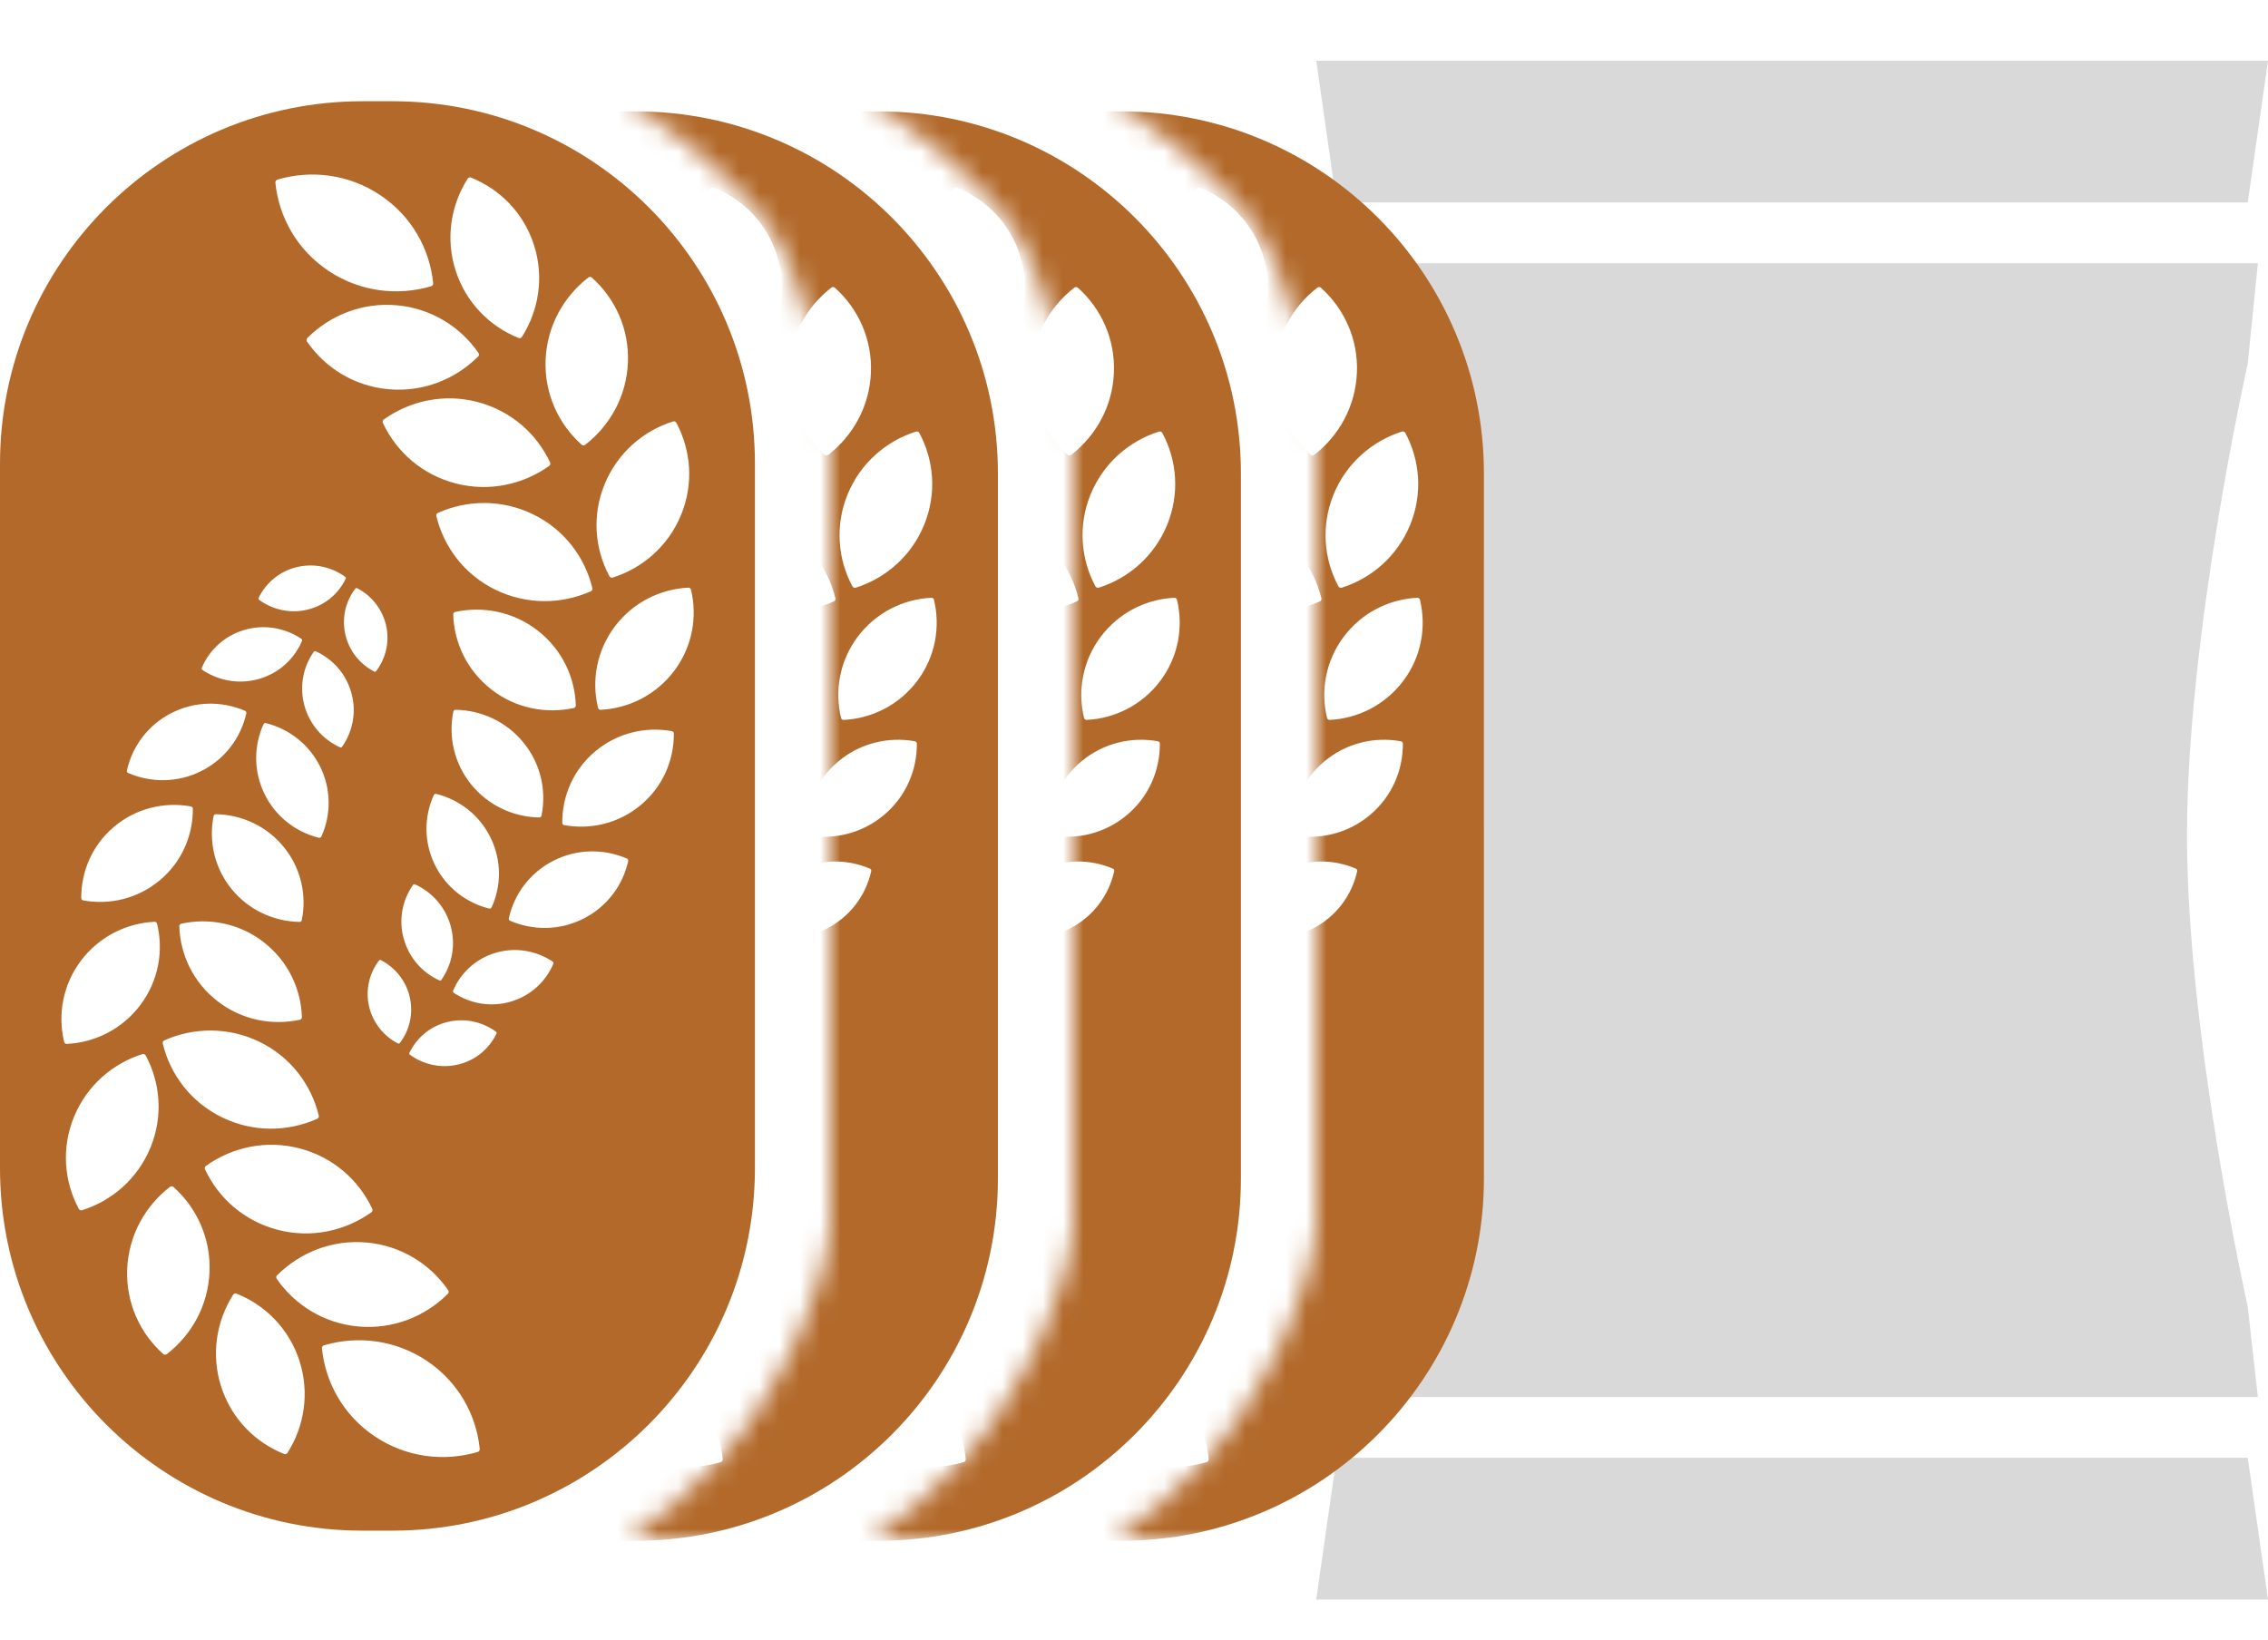
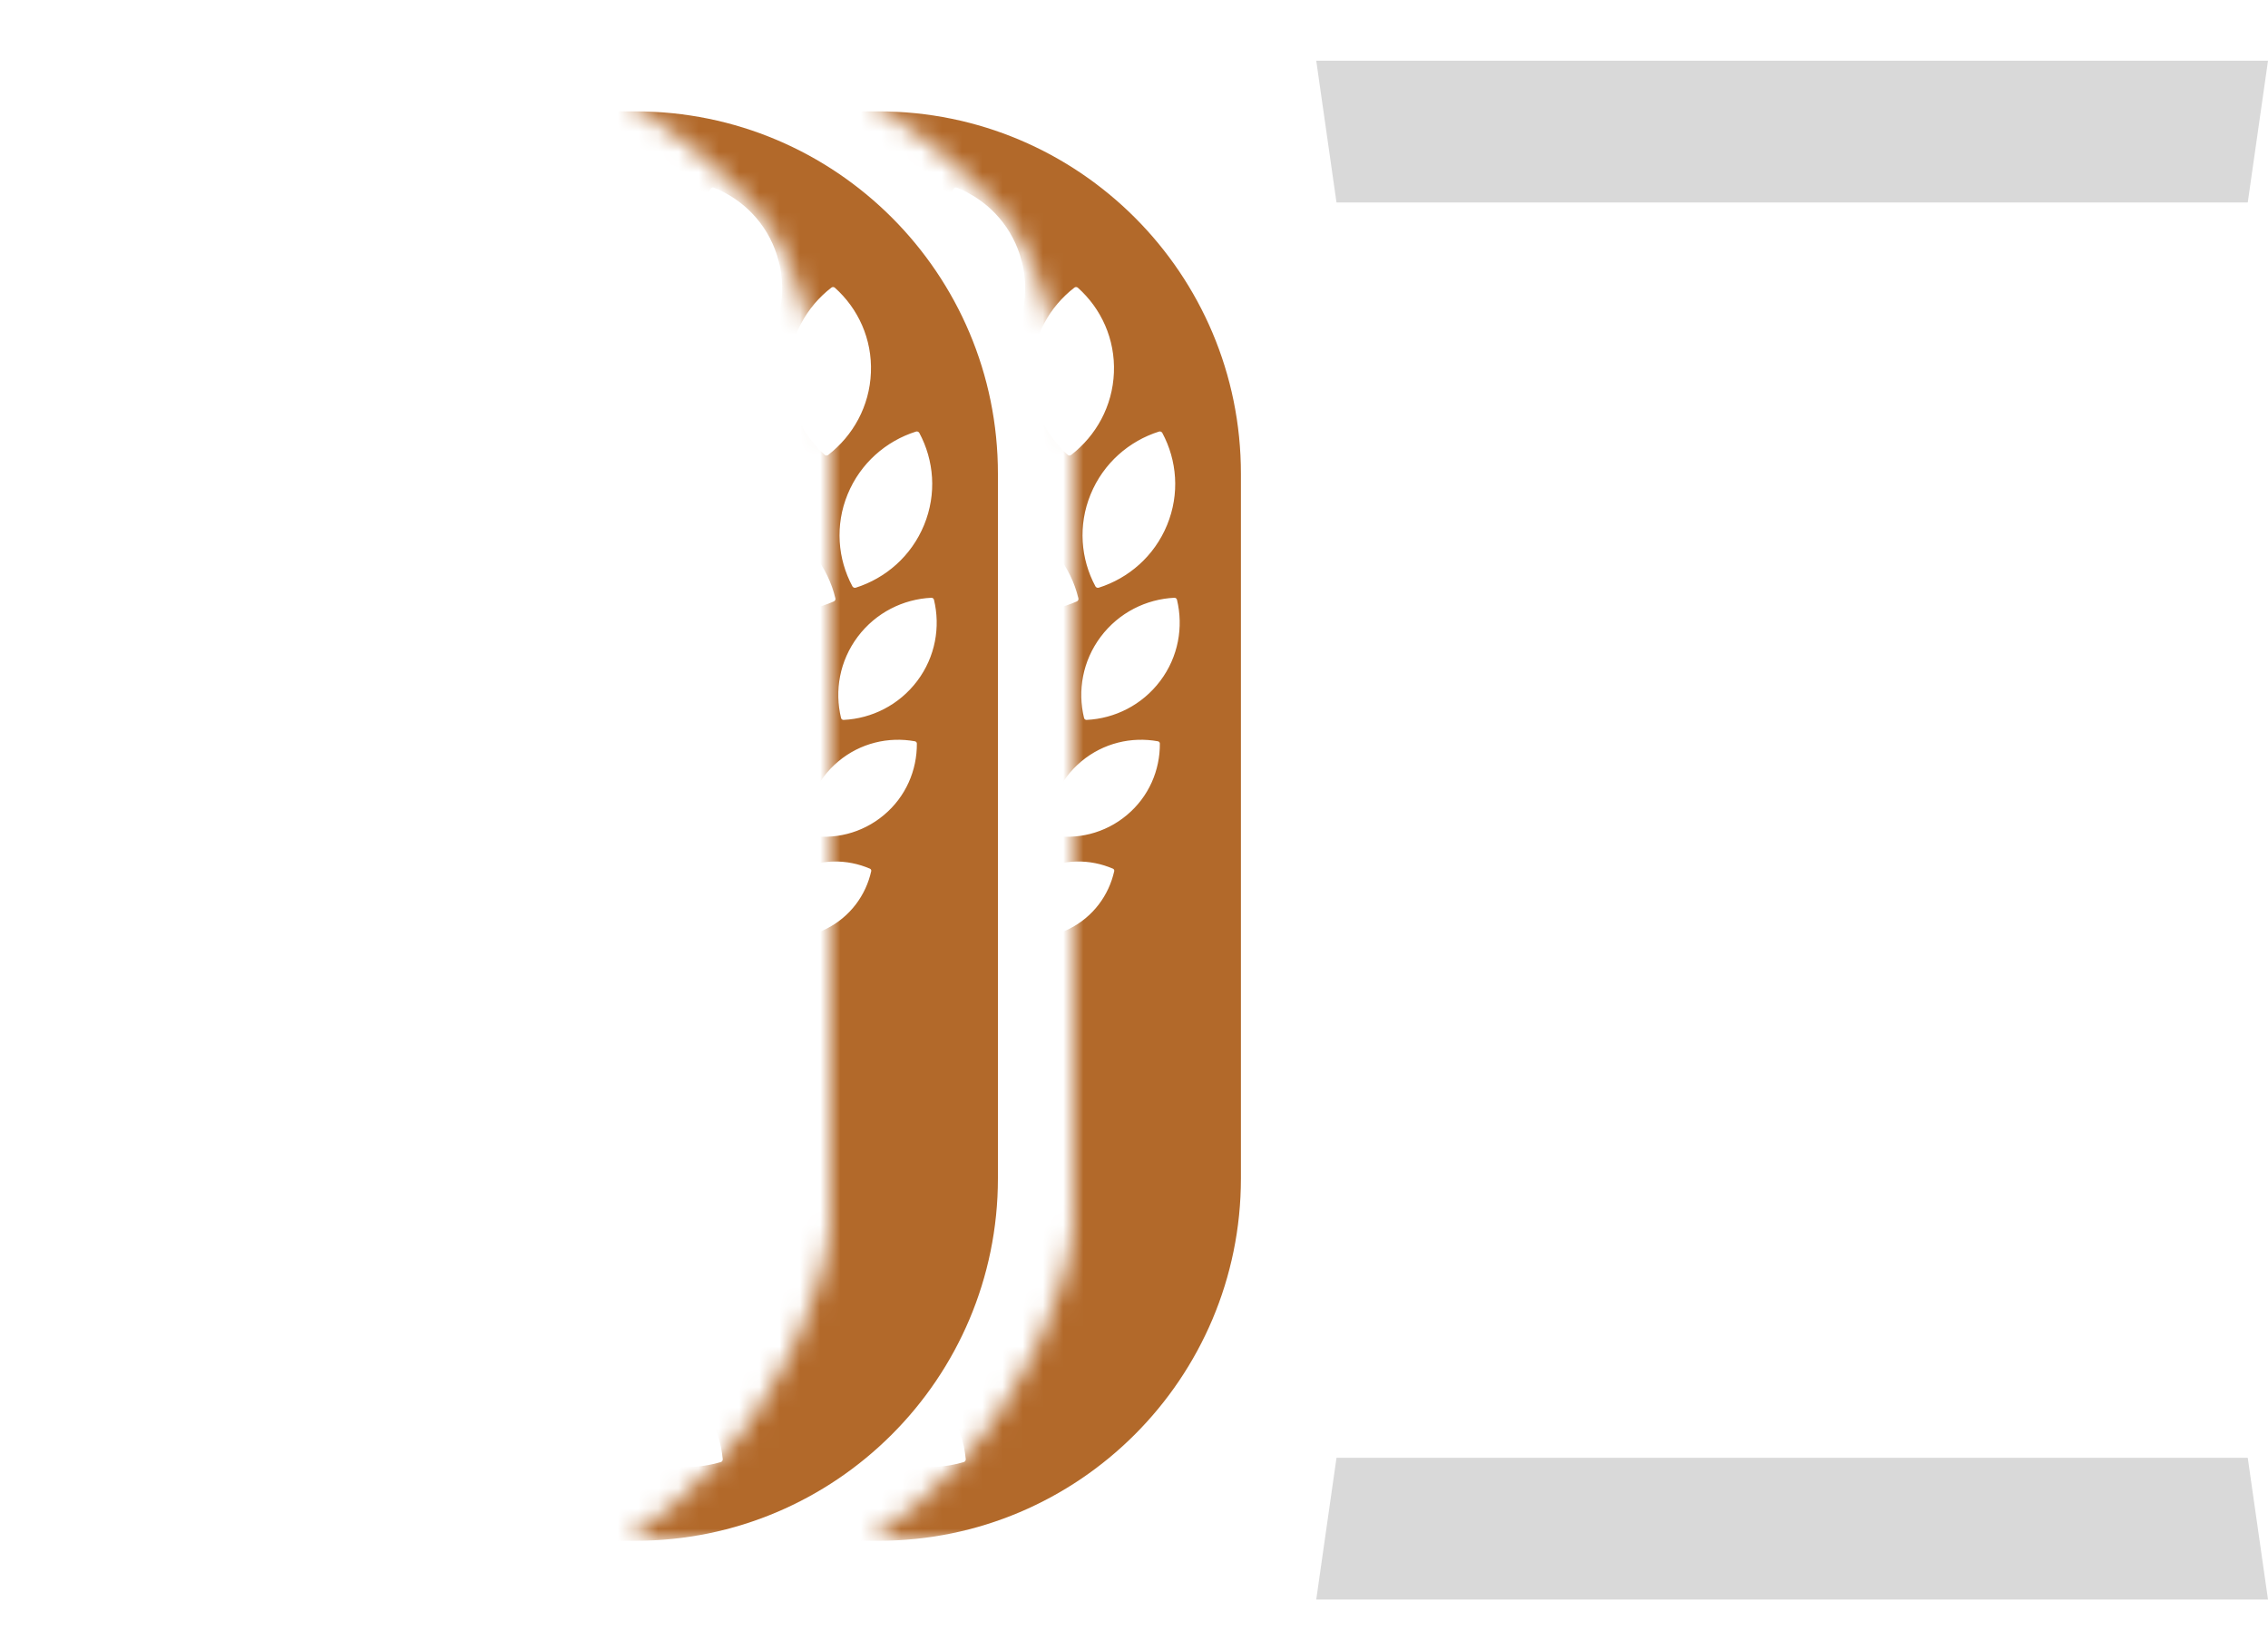
<svg xmlns="http://www.w3.org/2000/svg" width="112" height="81" viewBox="0 0 112 81" fill="none">
  <path d="M65 3H112L111 10H66L65 3Z" fill="#D9D9D9" />
  <path d="M112 79L65 79L66 72L111 72L112 79Z" fill="#D9D9D9" />
-   <path d="M66.5 13H111.5L111 17.956C111 17.956 108 31.309 108 41.248C108 51.186 111 64.54 111 64.54L111.5 69H66.5L71.5 65L72.5 54L73.257 41V27.5L72 18L66.5 13Z" fill="#D9D9D9" />
  <mask id="mask0_6242_90165" style="mask-type:alpha" maskUnits="userSpaceOnUse" x="31" y="5" width="20" height="71">
    <path d="M41 60.5V22C41 22 40.417 14 37.5 10.5C35 7.5 31 5 31 5H50.5V76H31C31 76 34.813 73.722 37.5 69.5C41 64 41 60.5 41 60.5Z" fill="#D9D9D9" />
  </mask>
  <g mask="url(#mask0_6242_90165)">
    <path d="M31.383 5.5H29.907C20.016 5.5 12 13.516 12 23.402V58.196C12 68.081 20.016 76.098 29.902 76.098H31.378C41.263 76.098 49.28 68.081 49.28 58.196V23.402C49.285 13.516 41.269 5.5 31.383 5.5ZM45.235 21.315C45.297 21.294 45.365 21.325 45.396 21.377C46.126 22.734 46.266 24.391 45.634 25.929C45.002 27.467 43.733 28.56 42.258 29.026C42.196 29.046 42.128 29.015 42.097 28.963C41.367 27.607 41.227 25.95 41.859 24.412C42.491 22.874 43.759 21.781 45.235 21.315ZM41.056 14.205C41.108 14.164 41.181 14.169 41.227 14.21C42.377 15.236 43.076 16.742 43.008 18.405C42.941 20.067 42.123 21.522 40.896 22.47C40.844 22.511 40.771 22.506 40.725 22.465C39.575 21.439 38.876 19.932 38.943 18.27C39.011 16.608 39.829 15.153 41.056 14.205ZM35.608 18.11C34.485 19.233 32.895 19.875 31.197 19.725C29.498 19.575 28.053 18.669 27.163 17.369C27.126 17.317 27.131 17.239 27.178 17.193C28.302 16.069 29.892 15.427 31.59 15.577C33.289 15.727 34.733 16.634 35.629 17.933C35.666 17.985 35.66 18.063 35.614 18.11H35.608ZM39.166 23.34C39.192 23.397 39.176 23.469 39.12 23.511C37.83 24.432 36.152 24.805 34.5 24.375C32.848 23.946 31.575 22.817 30.907 21.387C30.881 21.331 30.896 21.258 30.953 21.217C32.248 20.295 33.92 19.922 35.572 20.352C37.224 20.782 38.498 21.91 39.166 23.34ZM29.633 29.549C30.332 29.906 30.875 30.564 31.067 31.387C31.253 32.21 31.046 33.034 30.57 33.65C30.549 33.676 30.513 33.686 30.487 33.671C29.788 33.313 29.239 32.656 29.053 31.832C28.866 31.009 29.073 30.186 29.55 29.569C29.57 29.544 29.607 29.538 29.633 29.549ZM29.353 34.727C29.617 35.675 29.415 36.638 28.892 37.384C28.871 37.415 28.83 37.425 28.794 37.41C27.96 37.032 27.292 36.296 27.033 35.349C26.774 34.401 26.971 33.438 27.494 32.692C27.515 32.661 27.556 32.651 27.592 32.666C28.426 33.044 29.094 33.779 29.353 34.727ZM27.82 38.383C28.369 39.512 28.348 40.765 27.867 41.822C27.846 41.863 27.799 41.889 27.753 41.879C26.619 41.599 25.609 40.838 25.06 39.709C24.511 38.58 24.532 37.327 25.013 36.27C25.034 36.229 25.081 36.203 25.127 36.213C26.261 36.493 27.266 37.254 27.82 38.383ZM26.018 42.339C26.872 43.391 27.152 44.716 26.904 45.944C26.893 45.995 26.847 46.032 26.795 46.032C25.531 46.011 24.288 45.457 23.434 44.406C22.58 43.354 22.3 42.029 22.549 40.801C22.559 40.75 22.605 40.713 22.657 40.713C23.921 40.734 25.164 41.288 26.018 42.339ZM25.024 47.036C26.22 47.963 26.867 49.336 26.909 50.739C26.909 50.796 26.872 50.848 26.816 50.863C25.438 51.163 23.942 50.879 22.74 49.947C21.544 49.02 20.897 47.647 20.855 46.244C20.855 46.187 20.897 46.135 20.953 46.12C22.331 45.819 23.828 46.104 25.029 47.036H25.024ZM24.817 51.956C26.349 52.702 27.375 54.069 27.742 55.601C27.758 55.663 27.727 55.731 27.665 55.757C26.215 56.404 24.501 56.435 22.963 55.684C21.43 54.939 20.405 53.572 20.037 52.039C20.021 51.977 20.052 51.909 20.115 51.883C21.565 51.236 23.279 51.21 24.817 51.956ZM22.171 58.082C23.46 57.16 25.138 56.787 26.79 57.217C28.442 57.647 29.715 58.776 30.384 60.205C30.409 60.262 30.394 60.334 30.337 60.376C29.042 61.298 27.37 61.67 25.718 61.241C24.066 60.811 22.792 59.682 22.124 58.253C22.098 58.196 22.113 58.123 22.171 58.082ZM25.687 63.483C26.81 62.359 28.4 61.717 30.099 61.867C31.797 62.017 33.242 62.924 34.133 64.224C34.169 64.275 34.164 64.353 34.117 64.4C32.993 65.523 31.404 66.165 29.705 66.015C28.007 65.865 26.562 64.959 25.666 63.659C25.63 63.607 25.635 63.53 25.681 63.483H25.687ZM31.657 52.039C30.958 51.681 30.415 51.024 30.223 50.2C30.037 49.377 30.244 48.553 30.72 47.937C30.741 47.911 30.777 47.901 30.803 47.917C31.502 48.274 32.051 48.932 32.237 49.755C32.424 50.578 32.217 51.402 31.74 52.018C31.72 52.044 31.683 52.049 31.657 52.039ZM31.937 46.86C31.673 45.913 31.875 44.949 32.398 44.204C32.419 44.173 32.46 44.162 32.496 44.178C33.33 44.556 33.998 45.291 34.257 46.239C34.516 47.186 34.319 48.15 33.796 48.895C33.775 48.926 33.734 48.937 33.698 48.921C32.864 48.543 32.196 47.808 31.937 46.86ZM33.47 43.204C32.921 42.075 32.942 40.822 33.423 39.766C33.444 39.724 33.49 39.698 33.537 39.709C34.671 39.988 35.681 40.75 36.23 41.879C36.779 43.007 36.758 44.261 36.276 45.317C36.256 45.358 36.209 45.384 36.163 45.374C35.029 45.094 34.024 44.333 33.47 43.204ZM35.272 39.248C34.417 38.197 34.138 36.871 34.386 35.644C34.397 35.592 34.443 35.556 34.495 35.556C35.759 35.576 37.002 36.13 37.856 37.182C38.71 38.233 38.99 39.559 38.742 40.786C38.731 40.838 38.684 40.874 38.633 40.874C37.369 40.853 36.126 40.299 35.272 39.248ZM36.266 34.551C35.07 33.624 34.423 32.252 34.381 30.849C34.381 30.791 34.417 30.74 34.474 30.724C35.852 30.424 37.349 30.709 38.55 31.641C39.746 32.568 40.393 33.94 40.435 35.343C40.435 35.4 40.393 35.452 40.336 35.468C38.959 35.768 37.462 35.483 36.261 34.551H36.266ZM36.473 29.631C34.941 28.886 33.915 27.519 33.547 25.986C33.532 25.924 33.563 25.856 33.625 25.831C35.075 25.183 36.789 25.152 38.327 25.903C39.86 26.649 40.885 28.016 41.253 29.549C41.269 29.611 41.237 29.678 41.175 29.704C39.725 30.351 38.011 30.377 36.473 29.631ZM35.096 9.322C35.132 9.27 35.199 9.244 35.256 9.27C36.686 9.84 37.861 11.015 38.369 12.6C38.876 14.184 38.607 15.831 37.773 17.141C37.737 17.193 37.669 17.219 37.613 17.193C36.183 16.623 35.008 15.448 34.5 13.863C33.993 12.279 34.262 10.632 35.096 9.322ZM25.707 9.368C27.364 8.882 29.218 9.099 30.767 10.13C32.315 11.16 33.221 12.781 33.392 14.485C33.397 14.557 33.356 14.624 33.283 14.64C31.626 15.127 29.772 14.909 28.224 13.879C26.676 12.848 25.77 11.227 25.599 9.524C25.593 9.451 25.635 9.384 25.707 9.368ZM24.77 30.035C25.127 29.295 25.795 28.715 26.66 28.508C27.525 28.301 28.39 28.508 29.053 28.995C29.078 29.015 29.089 29.052 29.073 29.083C28.716 29.823 28.048 30.403 27.183 30.61C26.324 30.817 25.454 30.61 24.791 30.123C24.765 30.103 24.755 30.067 24.77 30.035ZM21.963 33.484C22.336 32.604 23.087 31.895 24.076 31.61C25.065 31.32 26.085 31.517 26.883 32.05C26.914 32.071 26.929 32.117 26.914 32.153C26.541 33.034 25.79 33.743 24.801 34.028C23.812 34.318 22.792 34.121 21.994 33.588C21.963 33.567 21.948 33.52 21.963 33.484ZM20.477 35.711C21.653 35.115 22.973 35.121 24.102 35.607C24.149 35.628 24.174 35.68 24.164 35.727C23.9 36.918 23.128 37.979 21.953 38.575C20.777 39.17 19.457 39.165 18.328 38.678C18.281 38.657 18.256 38.606 18.266 38.559C18.53 37.368 19.302 36.306 20.477 35.711ZM17.645 41.324C18.732 40.413 20.125 40.092 21.43 40.33C21.482 40.34 21.523 40.387 21.523 40.439C21.534 41.754 20.985 43.064 19.892 43.976C18.805 44.887 17.412 45.208 16.107 44.97C16.055 44.96 16.013 44.913 16.013 44.861C16.003 43.546 16.552 42.236 17.645 41.324ZM15.169 51.966C14.843 50.62 15.097 49.144 15.993 47.953C16.894 46.757 18.24 46.094 19.633 46.026C19.69 46.026 19.742 46.063 19.757 46.12C20.084 47.466 19.83 48.937 18.934 50.133C18.033 51.329 16.686 51.992 15.293 52.059C15.236 52.059 15.185 52.023 15.169 51.966ZM16.055 60.272C15.993 60.293 15.925 60.262 15.894 60.21C15.164 58.853 15.024 57.196 15.656 55.658C16.288 54.12 17.556 53.028 19.032 52.562C19.095 52.541 19.162 52.572 19.193 52.624C19.923 53.98 20.063 55.638 19.431 57.176C18.799 58.714 17.531 59.806 16.055 60.272ZM20.234 67.382C20.182 67.424 20.109 67.419 20.063 67.377C18.913 66.352 18.214 64.845 18.281 63.183C18.349 61.52 19.167 60.065 20.394 59.118C20.446 59.076 20.518 59.081 20.565 59.123C21.715 60.148 22.414 61.655 22.346 63.317C22.279 64.98 21.461 66.435 20.234 67.382ZM26.194 72.26C26.158 72.312 26.09 72.338 26.034 72.312C24.604 71.743 23.429 70.567 22.921 68.983C22.414 67.398 22.683 65.751 23.517 64.441C23.553 64.389 23.62 64.363 23.677 64.389C25.107 64.959 26.282 66.134 26.79 67.719C27.297 69.303 27.028 70.95 26.194 72.26ZM35.583 72.214C33.925 72.701 32.072 72.483 30.523 71.453C28.975 70.422 28.069 68.801 27.898 67.097C27.893 67.025 27.934 66.958 28.007 66.942C29.664 66.455 31.517 66.673 33.066 67.703C34.614 68.734 35.52 70.355 35.691 72.058C35.697 72.131 35.655 72.198 35.583 72.214ZM36.52 51.547C36.163 52.287 35.495 52.867 34.63 53.074C33.765 53.282 32.9 53.074 32.237 52.587C32.211 52.567 32.201 52.531 32.217 52.499C32.574 51.759 33.242 51.179 34.107 50.972C34.966 50.765 35.836 50.972 36.499 51.459C36.525 51.479 36.535 51.516 36.52 51.547ZM39.327 48.098C38.954 48.978 38.203 49.688 37.214 49.972C36.225 50.262 35.205 50.066 34.407 49.532C34.376 49.512 34.361 49.465 34.376 49.429C34.749 48.548 35.5 47.839 36.489 47.554C37.478 47.264 38.498 47.461 39.296 47.994C39.327 48.015 39.342 48.062 39.327 48.098ZM40.813 45.871C39.637 46.467 38.317 46.462 37.188 45.975C37.141 45.954 37.115 45.902 37.126 45.856C37.39 44.664 38.161 43.603 39.337 43.007C40.513 42.412 41.833 42.417 42.962 42.904C43.008 42.925 43.034 42.976 43.024 43.023C42.76 44.214 41.988 45.276 40.813 45.871ZM43.645 40.258C42.558 41.169 41.165 41.49 39.86 41.252C39.808 41.242 39.767 41.195 39.767 41.143C39.756 39.828 40.305 38.518 41.398 37.606C42.486 36.695 43.879 36.374 45.183 36.612C45.235 36.622 45.277 36.669 45.277 36.721C45.287 38.036 44.738 39.346 43.645 40.258ZM45.297 33.629C44.396 34.825 43.05 35.488 41.657 35.556C41.6 35.556 41.548 35.519 41.533 35.462C41.206 34.116 41.46 32.645 42.356 31.449C43.257 30.253 44.603 29.59 45.996 29.523C46.053 29.523 46.105 29.559 46.121 29.616C46.447 30.962 46.193 32.438 45.297 33.629Z" fill="#B2692A" />
  </g>
  <mask id="mask1_6242_90165" style="mask-type:alpha" maskUnits="userSpaceOnUse" x="43" y="5" width="20" height="71">
    <path d="M53 60.5V22C53 22 52.417 14 49.5 10.5C47 7.5 43 5 43 5H62.5V76H43C43 76 46.813 73.722 49.5 69.5C53 64 53 60.5 53 60.5Z" fill="#D9D9D9" />
  </mask>
  <g mask="url(#mask1_6242_90165)">
    <path d="M43.383 5.5H41.907C32.016 5.5 24 13.516 24 23.402V58.196C24 68.081 32.016 76.098 41.902 76.098H43.378C53.263 76.098 61.28 68.081 61.28 58.196V23.402C61.285 13.516 53.269 5.5 43.383 5.5ZM57.235 21.315C57.297 21.294 57.365 21.325 57.396 21.377C58.126 22.734 58.266 24.391 57.634 25.929C57.002 27.467 55.733 28.56 54.258 29.026C54.196 29.046 54.128 29.015 54.097 28.963C53.367 27.607 53.227 25.95 53.859 24.412C54.491 22.874 55.759 21.781 57.235 21.315ZM53.056 14.205C53.108 14.164 53.181 14.169 53.227 14.21C54.377 15.236 55.076 16.742 55.008 18.405C54.941 20.067 54.123 21.522 52.896 22.47C52.844 22.511 52.771 22.506 52.725 22.465C51.575 21.439 50.876 19.932 50.943 18.27C51.011 16.608 51.829 15.153 53.056 14.205ZM47.608 18.11C46.485 19.233 44.895 19.875 43.197 19.725C41.498 19.575 40.053 18.669 39.163 17.369C39.126 17.317 39.131 17.239 39.178 17.193C40.302 16.069 41.892 15.427 43.59 15.577C45.289 15.727 46.733 16.634 47.629 17.933C47.666 17.985 47.66 18.063 47.614 18.11H47.608ZM51.166 23.34C51.192 23.397 51.176 23.469 51.12 23.511C49.83 24.432 48.152 24.805 46.5 24.375C44.848 23.946 43.575 22.817 42.907 21.387C42.881 21.331 42.896 21.258 42.953 21.217C44.248 20.295 45.92 19.922 47.572 20.352C49.224 20.782 50.498 21.91 51.166 23.34ZM41.633 29.549C42.332 29.906 42.875 30.564 43.067 31.387C43.253 32.21 43.046 33.034 42.57 33.65C42.549 33.676 42.513 33.686 42.487 33.671C41.788 33.313 41.239 32.656 41.053 31.832C40.866 31.009 41.073 30.186 41.55 29.569C41.57 29.544 41.607 29.538 41.633 29.549ZM41.353 34.727C41.617 35.675 41.415 36.638 40.892 37.384C40.871 37.415 40.83 37.425 40.794 37.41C39.96 37.032 39.292 36.296 39.033 35.349C38.774 34.401 38.971 33.438 39.494 32.692C39.515 32.661 39.556 32.651 39.592 32.666C40.426 33.044 41.094 33.779 41.353 34.727ZM39.82 38.383C40.369 39.512 40.348 40.765 39.867 41.822C39.846 41.863 39.799 41.889 39.753 41.879C38.619 41.599 37.609 40.838 37.06 39.709C36.511 38.58 36.532 37.327 37.013 36.27C37.034 36.229 37.081 36.203 37.127 36.213C38.261 36.493 39.266 37.254 39.82 38.383ZM38.018 42.339C38.873 43.391 39.152 44.716 38.904 45.944C38.893 45.995 38.847 46.032 38.795 46.032C37.531 46.011 36.288 45.457 35.434 44.406C34.58 43.354 34.3 42.029 34.548 40.801C34.559 40.75 34.605 40.713 34.657 40.713C35.921 40.734 37.164 41.288 38.018 42.339ZM37.024 47.036C38.22 47.963 38.867 49.336 38.909 50.739C38.909 50.796 38.873 50.848 38.816 50.863C37.438 51.163 35.941 50.879 34.74 49.947C33.544 49.02 32.897 47.647 32.855 46.244C32.855 46.187 32.897 46.135 32.953 46.12C34.331 45.819 35.828 46.104 37.029 47.036H37.024ZM36.817 51.956C38.349 52.702 39.375 54.069 39.742 55.601C39.758 55.663 39.727 55.731 39.665 55.757C38.215 56.404 36.501 56.435 34.963 55.684C33.43 54.939 32.405 53.572 32.037 52.039C32.021 51.977 32.053 51.909 32.115 51.883C33.565 51.236 35.279 51.21 36.817 51.956ZM34.17 58.082C35.46 57.16 37.138 56.787 38.79 57.217C40.441 57.647 41.715 58.776 42.383 60.205C42.409 60.262 42.394 60.334 42.337 60.376C41.042 61.298 39.37 61.67 37.718 61.241C36.066 60.811 34.792 59.682 34.124 58.253C34.098 58.196 34.114 58.123 34.17 58.082ZM37.687 63.483C38.81 62.359 40.4 61.717 42.099 61.867C43.797 62.017 45.242 62.924 46.133 64.224C46.169 64.275 46.164 64.353 46.117 64.4C44.993 65.523 43.404 66.165 41.705 66.015C40.007 65.865 38.562 64.959 37.666 63.659C37.63 63.607 37.635 63.53 37.681 63.483H37.687ZM43.657 52.039C42.958 51.681 42.414 51.024 42.223 50.2C42.036 49.377 42.244 48.553 42.72 47.937C42.741 47.911 42.777 47.901 42.803 47.917C43.502 48.274 44.051 48.932 44.237 49.755C44.424 50.578 44.217 51.402 43.74 52.018C43.719 52.044 43.683 52.049 43.657 52.039ZM43.937 46.86C43.673 45.913 43.875 44.949 44.398 44.204C44.419 44.173 44.46 44.162 44.496 44.178C45.33 44.556 45.998 45.291 46.257 46.239C46.516 47.186 46.319 48.15 45.796 48.895C45.775 48.926 45.734 48.937 45.698 48.921C44.864 48.543 44.196 47.808 43.937 46.86ZM45.47 43.204C44.921 42.075 44.942 40.822 45.423 39.766C45.444 39.724 45.49 39.698 45.537 39.709C46.671 39.988 47.681 40.75 48.23 41.879C48.779 43.007 48.758 44.261 48.276 45.317C48.256 45.358 48.209 45.384 48.163 45.374C47.029 45.094 46.024 44.333 45.47 43.204ZM47.272 39.248C46.417 38.197 46.138 36.871 46.386 35.644C46.397 35.592 46.443 35.556 46.495 35.556C47.759 35.576 49.002 36.13 49.856 37.182C50.71 38.233 50.99 39.559 50.742 40.786C50.731 40.838 50.684 40.874 50.633 40.874C49.369 40.853 48.126 40.299 47.272 39.248ZM48.266 34.551C47.07 33.624 46.423 32.252 46.381 30.849C46.381 30.791 46.417 30.74 46.474 30.724C47.852 30.424 49.349 30.709 50.55 31.641C51.746 32.568 52.393 33.94 52.435 35.343C52.435 35.4 52.393 35.452 52.336 35.468C50.959 35.768 49.462 35.483 48.261 34.551H48.266ZM48.473 29.631C46.941 28.886 45.915 27.519 45.547 25.986C45.532 25.924 45.563 25.856 45.625 25.831C47.075 25.183 48.789 25.152 50.327 25.903C51.86 26.649 52.885 28.016 53.253 29.549C53.269 29.611 53.237 29.678 53.175 29.704C51.725 30.351 50.011 30.377 48.473 29.631ZM47.096 9.322C47.132 9.27 47.199 9.244 47.256 9.27C48.686 9.84 49.861 11.015 50.369 12.6C50.876 14.184 50.607 15.831 49.773 17.141C49.737 17.193 49.669 17.219 49.613 17.193C48.183 16.623 47.008 15.448 46.5 13.863C45.993 12.279 46.262 10.632 47.096 9.322ZM37.707 9.368C39.364 8.882 41.218 9.099 42.767 10.13C44.315 11.16 45.221 12.781 45.392 14.485C45.397 14.557 45.356 14.624 45.283 14.64C43.626 15.127 41.772 14.909 40.224 13.879C38.676 12.848 37.77 11.227 37.599 9.524C37.593 9.451 37.635 9.384 37.707 9.368ZM36.77 30.035C37.127 29.295 37.795 28.715 38.66 28.508C39.525 28.301 40.39 28.508 41.053 28.995C41.078 29.015 41.089 29.052 41.073 29.083C40.716 29.823 40.048 30.403 39.183 30.61C38.324 30.817 37.454 30.61 36.791 30.123C36.765 30.103 36.755 30.067 36.77 30.035ZM33.963 33.484C34.336 32.604 35.087 31.895 36.076 31.61C37.065 31.32 38.085 31.517 38.883 32.05C38.914 32.071 38.929 32.117 38.914 32.153C38.541 33.034 37.79 33.743 36.801 34.028C35.812 34.318 34.792 34.121 33.994 33.588C33.963 33.567 33.948 33.52 33.963 33.484ZM32.477 35.711C33.653 35.115 34.973 35.121 36.102 35.607C36.149 35.628 36.175 35.68 36.164 35.727C35.9 36.918 35.129 37.979 33.953 38.575C32.778 39.17 31.457 39.165 30.328 38.678C30.281 38.657 30.256 38.606 30.266 38.559C30.53 37.368 31.302 36.306 32.477 35.711ZM29.645 41.324C30.732 40.413 32.125 40.092 33.43 40.33C33.482 40.34 33.523 40.387 33.523 40.439C33.533 41.754 32.985 43.064 31.892 43.976C30.805 44.887 29.412 45.208 28.107 44.97C28.055 44.96 28.013 44.913 28.013 44.861C28.003 43.546 28.552 42.236 29.645 41.324ZM27.169 51.966C26.843 50.62 27.097 49.144 27.993 47.953C28.894 46.757 30.24 46.094 31.633 46.026C31.69 46.026 31.742 46.063 31.757 46.12C32.084 47.466 31.83 48.937 30.934 50.133C30.033 51.329 28.686 51.992 27.294 52.059C27.236 52.059 27.185 52.023 27.169 51.966ZM28.055 60.272C27.993 60.293 27.925 60.262 27.894 60.21C27.164 58.853 27.024 57.196 27.656 55.658C28.288 54.12 29.556 53.028 31.032 52.562C31.095 52.541 31.162 52.572 31.193 52.624C31.923 53.98 32.063 55.638 31.431 57.176C30.799 58.714 29.531 59.806 28.055 60.272ZM32.234 67.382C32.182 67.424 32.109 67.419 32.063 67.377C30.913 66.352 30.214 64.845 30.281 63.183C30.349 61.52 31.167 60.065 32.394 59.118C32.446 59.076 32.519 59.081 32.565 59.123C33.715 60.148 34.414 61.655 34.346 63.317C34.279 64.98 33.461 66.435 32.234 67.382ZM38.194 72.26C38.158 72.312 38.09 72.338 38.034 72.312C36.604 71.743 35.429 70.567 34.921 68.983C34.414 67.398 34.683 65.751 35.517 64.441C35.553 64.389 35.62 64.363 35.677 64.389C37.107 64.959 38.282 66.134 38.79 67.719C39.297 69.303 39.028 70.95 38.194 72.26ZM47.583 72.214C45.925 72.701 44.072 72.483 42.523 71.453C40.975 70.422 40.069 68.801 39.898 67.097C39.893 67.025 39.934 66.958 40.007 66.942C41.664 66.455 43.517 66.673 45.066 67.703C46.614 68.734 47.52 70.355 47.691 72.058C47.697 72.131 47.655 72.198 47.583 72.214ZM48.52 51.547C48.163 52.287 47.495 52.867 46.63 53.074C45.765 53.282 44.9 53.074 44.237 52.587C44.211 52.567 44.201 52.531 44.217 52.499C44.574 51.759 45.242 51.179 46.107 50.972C46.966 50.765 47.836 50.972 48.499 51.459C48.525 51.479 48.535 51.516 48.52 51.547ZM51.327 48.098C50.954 48.978 50.203 49.688 49.214 49.972C48.225 50.262 47.205 50.066 46.407 49.532C46.376 49.512 46.361 49.465 46.376 49.429C46.749 48.548 47.5 47.839 48.489 47.554C49.478 47.264 50.498 47.461 51.296 47.994C51.327 48.015 51.342 48.062 51.327 48.098ZM52.813 45.871C51.637 46.467 50.317 46.462 49.188 45.975C49.141 45.954 49.115 45.902 49.126 45.856C49.39 44.664 50.161 43.603 51.337 43.007C52.513 42.412 53.833 42.417 54.962 42.904C55.008 42.925 55.034 42.976 55.024 43.023C54.76 44.214 53.988 45.276 52.813 45.871ZM55.645 40.258C54.558 41.169 53.165 41.49 51.86 41.252C51.808 41.242 51.767 41.195 51.767 41.143C51.756 39.828 52.305 38.518 53.398 37.606C54.486 36.695 55.879 36.374 57.183 36.612C57.235 36.622 57.277 36.669 57.277 36.721C57.287 38.036 56.738 39.346 55.645 40.258ZM57.297 33.629C56.396 34.825 55.05 35.488 53.657 35.556C53.6 35.556 53.548 35.519 53.533 35.462C53.206 34.116 53.46 32.645 54.356 31.449C55.257 30.253 56.603 29.59 57.996 29.523C58.053 29.523 58.105 29.559 58.121 29.616C58.447 30.962 58.193 32.438 57.297 33.629Z" fill="#B2692A" />
  </g>
  <mask id="mask2_6242_90165" style="mask-type:alpha" maskUnits="userSpaceOnUse" x="55" y="5" width="20" height="71">
    <path d="M65 60.5V22C65 22 64.417 14 61.5 10.5C59 7.5 55 5 55 5H74.5V76H55C55 76 58.813 73.722 61.5 69.5C65 64 65 60.5 65 60.5Z" fill="#D9D9D9" />
  </mask>
  <g mask="url(#mask2_6242_90165)">
-     <path d="M55.383 5.5H53.907C44.016 5.5 36 13.516 36 23.402V58.196C36 68.081 44.016 76.098 53.902 76.098H55.378C65.263 76.098 73.28 68.081 73.28 58.196V23.402C73.285 13.516 65.269 5.5 55.383 5.5ZM69.235 21.315C69.297 21.294 69.365 21.325 69.396 21.377C70.126 22.734 70.266 24.391 69.634 25.929C69.002 27.467 67.734 28.56 66.258 29.026C66.195 29.046 66.128 29.015 66.097 28.963C65.367 27.607 65.227 25.95 65.859 24.412C66.491 22.874 67.759 21.781 69.235 21.315ZM65.056 14.205C65.108 14.164 65.18 14.169 65.227 14.21C66.377 15.236 67.076 16.742 67.008 18.405C66.941 20.067 66.123 21.522 64.896 22.47C64.844 22.511 64.771 22.506 64.725 22.465C63.575 21.439 62.876 19.932 62.943 18.27C63.011 16.608 63.829 15.153 65.056 14.205ZM59.608 18.11C58.485 19.233 56.895 19.875 55.197 19.725C53.498 19.575 52.053 18.669 51.163 17.369C51.126 17.317 51.131 17.239 51.178 17.193C52.302 16.069 53.892 15.427 55.59 15.577C57.289 15.727 58.733 16.634 59.629 17.933C59.666 17.985 59.66 18.063 59.614 18.11H59.608ZM63.166 23.34C63.192 23.397 63.176 23.469 63.12 23.511C61.83 24.432 60.152 24.805 58.5 24.375C56.848 23.946 55.575 22.817 54.907 21.387C54.881 21.331 54.896 21.258 54.953 21.217C56.248 20.295 57.92 19.922 59.572 20.352C61.224 20.782 62.498 21.91 63.166 23.34ZM53.633 29.549C54.332 29.906 54.875 30.564 55.067 31.387C55.253 32.21 55.046 33.034 54.57 33.65C54.549 33.676 54.513 33.686 54.487 33.671C53.788 33.313 53.239 32.656 53.053 31.832C52.866 31.009 53.073 30.186 53.55 29.569C53.57 29.544 53.607 29.538 53.633 29.549ZM53.353 34.727C53.617 35.675 53.415 36.638 52.892 37.384C52.871 37.415 52.83 37.425 52.794 37.41C51.96 37.032 51.292 36.296 51.033 35.349C50.774 34.401 50.971 33.438 51.494 32.692C51.515 32.661 51.556 32.651 51.592 32.666C52.426 33.044 53.094 33.779 53.353 34.727ZM51.82 38.383C52.369 39.512 52.348 40.765 51.867 41.822C51.846 41.863 51.799 41.889 51.753 41.879C50.619 41.599 49.609 40.838 49.06 39.709C48.511 38.58 48.532 37.327 49.013 36.27C49.034 36.229 49.081 36.203 49.127 36.213C50.261 36.493 51.266 37.254 51.82 38.383ZM50.018 42.339C50.873 43.391 51.152 44.716 50.904 45.944C50.893 45.995 50.847 46.032 50.795 46.032C49.531 46.011 48.288 45.457 47.434 44.406C46.58 43.354 46.3 42.029 46.548 40.801C46.559 40.75 46.605 40.713 46.657 40.713C47.921 40.734 49.164 41.288 50.018 42.339ZM49.024 47.036C50.22 47.963 50.867 49.336 50.909 50.739C50.909 50.796 50.873 50.848 50.816 50.863C49.438 51.163 47.941 50.879 46.74 49.947C45.544 49.02 44.897 47.647 44.855 46.244C44.855 46.187 44.897 46.135 44.953 46.12C46.331 45.819 47.828 46.104 49.029 47.036H49.024ZM48.817 51.956C50.349 52.702 51.375 54.069 51.742 55.601C51.758 55.663 51.727 55.731 51.665 55.757C50.215 56.404 48.501 56.435 46.963 55.684C45.43 54.939 44.405 53.572 44.037 52.039C44.021 51.977 44.053 51.909 44.115 51.883C45.565 51.236 47.279 51.21 48.817 51.956ZM46.17 58.082C47.46 57.16 49.138 56.787 50.79 57.217C52.441 57.647 53.715 58.776 54.383 60.205C54.409 60.262 54.394 60.334 54.337 60.376C53.042 61.298 51.37 61.67 49.718 61.241C48.066 60.811 46.792 59.682 46.124 58.253C46.098 58.196 46.114 58.123 46.17 58.082ZM49.687 63.483C50.81 62.359 52.4 61.717 54.099 61.867C55.797 62.017 57.242 62.924 58.133 64.224C58.169 64.275 58.164 64.353 58.117 64.4C56.993 65.523 55.404 66.165 53.705 66.015C52.007 65.865 50.562 64.959 49.666 63.659C49.63 63.607 49.635 63.53 49.681 63.483H49.687ZM55.657 52.039C54.958 51.681 54.414 51.024 54.223 50.2C54.036 49.377 54.244 48.553 54.72 47.937C54.741 47.911 54.777 47.901 54.803 47.917C55.502 48.274 56.051 48.932 56.237 49.755C56.424 50.578 56.217 51.402 55.74 52.018C55.719 52.044 55.683 52.049 55.657 52.039ZM55.937 46.86C55.673 45.913 55.875 44.949 56.398 44.204C56.419 44.173 56.46 44.162 56.496 44.178C57.33 44.556 57.998 45.291 58.257 46.239C58.516 47.186 58.319 48.15 57.796 48.895C57.775 48.926 57.734 48.937 57.698 48.921C56.864 48.543 56.196 47.808 55.937 46.86ZM57.47 43.204C56.921 42.075 56.942 40.822 57.423 39.766C57.444 39.724 57.49 39.698 57.537 39.709C58.671 39.988 59.681 40.75 60.23 41.879C60.779 43.007 60.758 44.261 60.276 45.317C60.256 45.358 60.209 45.384 60.163 45.374C59.029 45.094 58.024 44.333 57.47 43.204ZM59.272 39.248C58.417 38.197 58.138 36.871 58.386 35.644C58.397 35.592 58.443 35.556 58.495 35.556C59.759 35.576 61.002 36.13 61.856 37.182C62.71 38.233 62.99 39.559 62.742 40.786C62.731 40.838 62.684 40.874 62.633 40.874C61.369 40.853 60.126 40.299 59.272 39.248ZM60.266 34.551C59.07 33.624 58.423 32.252 58.381 30.849C58.381 30.791 58.417 30.74 58.474 30.724C59.852 30.424 61.349 30.709 62.55 31.641C63.746 32.568 64.393 33.94 64.435 35.343C64.435 35.4 64.393 35.452 64.336 35.468C62.959 35.768 61.462 35.483 60.261 34.551H60.266ZM60.473 29.631C58.941 28.886 57.915 27.519 57.547 25.986C57.532 25.924 57.563 25.856 57.625 25.831C59.075 25.183 60.789 25.152 62.327 25.903C63.86 26.649 64.885 28.016 65.253 29.549C65.269 29.611 65.237 29.678 65.175 29.704C63.725 30.351 62.011 30.377 60.473 29.631ZM59.096 9.322C59.132 9.27 59.199 9.244 59.256 9.27C60.686 9.84 61.861 11.015 62.369 12.6C62.876 14.184 62.607 15.831 61.773 17.141C61.737 17.193 61.669 17.219 61.613 17.193C60.183 16.623 59.008 15.448 58.5 13.863C57.993 12.279 58.262 10.632 59.096 9.322ZM49.707 9.368C51.364 8.882 53.218 9.099 54.767 10.13C56.315 11.16 57.221 12.781 57.392 14.485C57.397 14.557 57.356 14.624 57.283 14.64C55.626 15.127 53.772 14.909 52.224 13.879C50.676 12.848 49.77 11.227 49.599 9.524C49.593 9.451 49.635 9.384 49.707 9.368ZM48.77 30.035C49.127 29.295 49.795 28.715 50.66 28.508C51.525 28.301 52.39 28.508 53.053 28.995C53.078 29.015 53.089 29.052 53.073 29.083C52.716 29.823 52.048 30.403 51.183 30.61C50.324 30.817 49.454 30.61 48.791 30.123C48.765 30.103 48.755 30.067 48.77 30.035ZM45.963 33.484C46.336 32.604 47.087 31.895 48.076 31.61C49.065 31.32 50.085 31.517 50.883 32.05C50.914 32.071 50.929 32.117 50.914 32.153C50.541 33.034 49.79 33.743 48.801 34.028C47.812 34.318 46.792 34.121 45.994 33.588C45.963 33.567 45.948 33.52 45.963 33.484ZM44.477 35.711C45.653 35.115 46.973 35.121 48.102 35.607C48.149 35.628 48.175 35.68 48.164 35.727C47.9 36.918 47.129 37.979 45.953 38.575C44.778 39.17 43.457 39.165 42.328 38.678C42.281 38.657 42.256 38.606 42.266 38.559C42.53 37.368 43.302 36.306 44.477 35.711ZM41.645 41.324C42.732 40.413 44.125 40.092 45.43 40.33C45.482 40.34 45.523 40.387 45.523 40.439C45.533 41.754 44.985 43.064 43.892 43.976C42.804 44.887 41.411 45.208 40.106 44.97C40.055 44.96 40.013 44.913 40.013 44.861C40.003 43.546 40.552 42.236 41.645 41.324ZM39.169 51.966C38.843 50.62 39.097 49.144 39.993 47.953C40.894 46.757 42.24 46.094 43.633 46.026C43.69 46.026 43.742 46.063 43.757 46.12C44.084 47.466 43.83 48.937 42.934 50.133C42.033 51.329 40.687 51.992 39.294 52.059C39.236 52.059 39.185 52.023 39.169 51.966ZM40.055 60.272C39.993 60.293 39.925 60.262 39.894 60.21C39.164 58.853 39.024 57.196 39.656 55.658C40.288 54.12 41.556 53.028 43.032 52.562C43.094 52.541 43.162 52.572 43.193 52.624C43.923 53.98 44.063 55.638 43.431 57.176C42.799 58.714 41.531 59.806 40.055 60.272ZM44.234 67.382C44.182 67.424 44.109 67.419 44.063 67.377C42.913 66.352 42.214 64.845 42.281 63.183C42.349 61.52 43.167 60.065 44.394 59.118C44.446 59.076 44.519 59.081 44.565 59.123C45.715 60.148 46.414 61.655 46.346 63.317C46.279 64.98 45.461 66.435 44.234 67.382ZM50.194 72.26C50.158 72.312 50.09 72.338 50.034 72.312C48.604 71.743 47.429 70.567 46.921 68.983C46.414 67.398 46.683 65.751 47.517 64.441C47.553 64.389 47.62 64.363 47.677 64.389C49.107 64.959 50.282 66.134 50.79 67.719C51.297 69.303 51.028 70.95 50.194 72.26ZM59.583 72.214C57.925 72.701 56.072 72.483 54.523 71.453C52.975 70.422 52.069 68.801 51.898 67.097C51.893 67.025 51.934 66.958 52.007 66.942C53.664 66.455 55.517 66.673 57.066 67.703C58.614 68.734 59.52 70.355 59.691 72.058C59.697 72.131 59.655 72.198 59.583 72.214ZM60.52 51.547C60.163 52.287 59.495 52.867 58.63 53.074C57.765 53.282 56.9 53.074 56.237 52.587C56.211 52.567 56.201 52.531 56.217 52.499C56.574 51.759 57.242 51.179 58.107 50.972C58.966 50.765 59.836 50.972 60.499 51.459C60.525 51.479 60.535 51.516 60.52 51.547ZM63.327 48.098C62.954 48.978 62.203 49.688 61.214 49.972C60.225 50.262 59.205 50.066 58.407 49.532C58.376 49.512 58.361 49.465 58.376 49.429C58.749 48.548 59.5 47.839 60.489 47.554C61.478 47.264 62.498 47.461 63.296 47.994C63.327 48.015 63.342 48.062 63.327 48.098ZM64.813 45.871C63.637 46.467 62.317 46.462 61.188 45.975C61.141 45.954 61.115 45.902 61.126 45.856C61.39 44.664 62.161 43.603 63.337 43.007C64.513 42.412 65.833 42.417 66.962 42.904C67.008 42.925 67.034 42.976 67.024 43.023C66.76 44.214 65.988 45.276 64.813 45.871ZM67.645 40.258C66.558 41.169 65.165 41.49 63.86 41.252C63.808 41.242 63.767 41.195 63.767 41.143C63.756 39.828 64.305 38.518 65.398 37.606C66.486 36.695 67.879 36.374 69.183 36.612C69.235 36.622 69.277 36.669 69.277 36.721C69.287 38.036 68.738 39.346 67.645 40.258ZM69.297 33.629C68.396 34.825 67.05 35.488 65.657 35.556C65.6 35.556 65.548 35.519 65.533 35.462C65.206 34.116 65.46 32.645 66.356 31.449C67.257 30.253 68.603 29.59 69.996 29.523C70.053 29.523 70.105 29.559 70.121 29.616C70.447 30.962 70.193 32.438 69.297 33.629Z" fill="#B2692A" />
-   </g>
-   <path d="M19.383 5H17.907C8.016 5 0 13.016 0 22.902V57.696C0 67.581 8.016 75.598 17.902 75.598H19.378C29.263 75.598 37.28 67.581 37.28 57.696V22.902C37.285 13.016 29.268 5 19.383 5ZM33.235 20.815C33.297 20.794 33.365 20.825 33.396 20.877C34.126 22.234 34.266 23.891 33.634 25.429C33.002 26.967 31.733 28.06 30.258 28.526C30.195 28.546 30.128 28.515 30.097 28.463C29.367 27.107 29.227 25.45 29.859 23.912C30.491 22.374 31.759 21.281 33.235 20.815ZM29.056 13.705C29.108 13.664 29.18 13.669 29.227 13.71C30.377 14.736 31.076 16.242 31.009 17.905C30.941 19.567 30.123 21.022 28.896 21.97C28.844 22.011 28.771 22.006 28.725 21.965C27.575 20.939 26.876 19.432 26.943 17.77C27.011 16.108 27.829 14.653 29.056 13.705ZM23.608 17.61C22.485 18.733 20.895 19.375 19.197 19.225C17.498 19.075 16.053 18.169 15.162 16.869C15.126 16.817 15.131 16.739 15.178 16.693C16.302 15.569 17.892 14.927 19.59 15.077C21.289 15.227 22.733 16.134 23.629 17.433C23.666 17.485 23.66 17.563 23.614 17.61H23.608ZM27.166 22.84C27.192 22.897 27.176 22.969 27.119 23.011C25.83 23.932 24.152 24.305 22.5 23.875C20.848 23.446 19.575 22.317 18.907 20.887C18.881 20.831 18.896 20.758 18.953 20.717C20.248 19.795 21.92 19.422 23.572 19.852C25.224 20.282 26.498 21.41 27.166 22.84ZM17.633 29.049C18.332 29.406 18.875 30.064 19.067 30.887C19.253 31.71 19.046 32.534 18.57 33.15C18.549 33.176 18.513 33.186 18.487 33.171C17.788 32.813 17.239 32.156 17.053 31.332C16.866 30.509 17.073 29.686 17.55 29.069C17.57 29.044 17.607 29.038 17.633 29.049ZM17.353 34.227C17.617 35.175 17.415 36.138 16.892 36.884C16.871 36.915 16.83 36.925 16.794 36.91C15.96 36.532 15.292 35.796 15.033 34.849C14.774 33.901 14.971 32.938 15.494 32.192C15.515 32.161 15.556 32.151 15.592 32.166C16.426 32.544 17.094 33.279 17.353 34.227ZM15.82 37.883C16.369 39.012 16.348 40.265 15.867 41.322C15.846 41.363 15.799 41.389 15.753 41.379C14.619 41.099 13.609 40.338 13.06 39.209C12.511 38.08 12.532 36.827 13.013 35.77C13.034 35.729 13.081 35.703 13.127 35.713C14.261 35.993 15.266 36.754 15.82 37.883ZM14.018 41.839C14.873 42.891 15.152 44.216 14.903 45.444C14.893 45.495 14.847 45.532 14.795 45.532C13.531 45.511 12.288 44.957 11.434 43.906C10.58 42.854 10.3 41.529 10.549 40.301C10.559 40.25 10.605 40.213 10.657 40.213C11.921 40.234 13.164 40.788 14.018 41.839ZM13.024 46.536C14.22 47.463 14.867 48.836 14.909 50.239C14.909 50.296 14.873 50.348 14.816 50.363C13.438 50.663 11.941 50.379 10.74 49.447C9.544 48.52 8.897 47.147 8.855 45.744C8.855 45.687 8.897 45.635 8.954 45.62C10.331 45.319 11.828 45.604 13.029 46.536H13.024ZM12.817 51.456C14.35 52.202 15.375 53.569 15.742 55.101C15.758 55.163 15.727 55.231 15.665 55.257C14.215 55.904 12.501 55.935 10.963 55.184C9.43 54.439 8.405 53.072 8.037 51.539C8.021 51.477 8.052 51.409 8.115 51.383C9.565 50.736 11.279 50.71 12.817 51.456ZM10.171 57.582C11.46 56.66 13.138 56.287 14.79 56.717C16.442 57.147 17.715 58.276 18.384 59.705C18.409 59.762 18.394 59.834 18.337 59.876C17.042 60.798 15.37 61.17 13.718 60.741C12.066 60.311 10.792 59.182 10.124 57.753C10.098 57.696 10.114 57.623 10.171 57.582ZM13.687 62.983C14.81 61.859 16.4 61.217 18.099 61.367C19.797 61.517 21.242 62.424 22.133 63.724C22.169 63.775 22.164 63.853 22.117 63.9C20.993 65.023 19.404 65.665 17.705 65.515C16.007 65.365 14.562 64.459 13.666 63.159C13.63 63.107 13.635 63.03 13.681 62.983H13.687ZM19.657 51.539C18.958 51.181 18.415 50.524 18.223 49.7C18.037 48.877 18.244 48.053 18.72 47.437C18.741 47.411 18.777 47.401 18.803 47.417C19.502 47.774 20.051 48.432 20.237 49.255C20.424 50.078 20.217 50.902 19.74 51.518C19.72 51.544 19.683 51.549 19.657 51.539ZM19.937 46.36C19.673 45.413 19.875 44.449 20.398 43.704C20.419 43.673 20.46 43.662 20.496 43.678C21.33 44.056 21.998 44.791 22.257 45.739C22.516 46.686 22.319 47.65 21.796 48.395C21.775 48.426 21.734 48.437 21.698 48.421C20.864 48.043 20.196 47.308 19.937 46.36ZM21.47 42.704C20.921 41.575 20.942 40.322 21.423 39.266C21.444 39.224 21.491 39.198 21.537 39.209C22.671 39.488 23.681 40.25 24.23 41.379C24.779 42.507 24.758 43.761 24.276 44.817C24.256 44.858 24.209 44.884 24.163 44.874C23.029 44.594 22.024 43.833 21.47 42.704ZM23.272 38.748C22.418 37.697 22.138 36.371 22.386 35.144C22.397 35.092 22.443 35.056 22.495 35.056C23.759 35.076 25.002 35.63 25.856 36.682C26.71 37.733 26.99 39.059 26.741 40.286C26.731 40.338 26.684 40.374 26.633 40.374C25.369 40.353 24.126 39.799 23.272 38.748ZM24.266 34.051C23.07 33.124 22.423 31.752 22.381 30.349C22.381 30.291 22.418 30.24 22.474 30.224C23.852 29.924 25.349 30.209 26.55 31.141C27.746 32.068 28.393 33.44 28.435 34.843C28.435 34.9 28.393 34.952 28.336 34.968C26.959 35.268 25.462 34.983 24.261 34.051H24.266ZM24.473 29.131C22.941 28.386 21.915 27.019 21.547 25.486C21.532 25.424 21.563 25.356 21.625 25.331C23.075 24.683 24.789 24.652 26.327 25.403C27.86 26.149 28.885 27.516 29.253 29.049C29.268 29.111 29.238 29.178 29.175 29.204C27.725 29.851 26.011 29.877 24.473 29.131ZM23.096 8.822C23.132 8.77 23.199 8.744 23.256 8.77C24.686 9.34 25.861 10.515 26.369 12.1C26.876 13.684 26.607 15.331 25.773 16.641C25.737 16.693 25.669 16.719 25.613 16.693C24.183 16.123 23.008 14.948 22.5 13.363C21.993 11.779 22.262 10.132 23.096 8.822ZM13.707 8.868C15.364 8.382 17.218 8.599 18.767 9.63C20.315 10.66 21.221 12.281 21.392 13.985C21.397 14.057 21.356 14.124 21.283 14.14C19.626 14.627 17.772 14.409 16.224 13.379C14.676 12.348 13.77 10.727 13.599 9.024C13.593 8.951 13.635 8.884 13.707 8.868ZM12.77 29.535C13.127 28.795 13.795 28.215 14.66 28.008C15.525 27.801 16.39 28.008 17.053 28.495C17.078 28.515 17.089 28.552 17.073 28.583C16.716 29.323 16.048 29.903 15.183 30.11C14.324 30.317 13.454 30.11 12.791 29.623C12.765 29.603 12.755 29.567 12.77 29.535ZM9.963 32.984C10.336 32.104 11.087 31.395 12.076 31.11C13.065 30.82 14.085 31.017 14.883 31.55C14.914 31.571 14.929 31.617 14.914 31.653C14.541 32.534 13.79 33.243 12.801 33.528C11.812 33.818 10.792 33.621 9.994 33.088C9.963 33.067 9.948 33.02 9.963 32.984ZM8.477 35.211C9.653 34.615 10.973 34.621 12.102 35.107C12.149 35.128 12.175 35.18 12.164 35.227C11.9 36.418 11.129 37.479 9.953 38.075C8.777 38.67 7.457 38.665 6.328 38.178C6.281 38.157 6.256 38.106 6.266 38.059C6.53 36.868 7.302 35.806 8.477 35.211ZM5.644 40.824C6.732 39.913 8.125 39.592 9.43 39.83C9.482 39.84 9.523 39.887 9.523 39.939C9.534 41.254 8.985 42.564 7.892 43.476C6.804 44.387 5.411 44.708 4.106 44.47C4.055 44.46 4.013 44.413 4.013 44.361C4.003 43.046 4.552 41.736 5.644 40.824ZM3.169 51.466C2.843 50.12 3.097 48.644 3.993 47.453C4.894 46.257 6.24 45.594 7.633 45.526C7.69 45.526 7.742 45.563 7.757 45.62C8.084 46.966 7.83 48.437 6.934 49.633C6.033 50.829 4.686 51.492 3.293 51.559C3.237 51.559 3.185 51.523 3.169 51.466ZM4.055 59.772C3.993 59.793 3.925 59.762 3.894 59.71C3.164 58.353 3.024 56.696 3.656 55.158C4.288 53.62 5.556 52.528 7.032 52.062C7.094 52.041 7.162 52.072 7.193 52.124C7.923 53.48 8.063 55.138 7.431 56.676C6.799 58.214 5.531 59.306 4.055 59.772ZM8.234 66.882C8.182 66.924 8.109 66.919 8.063 66.877C6.913 65.852 6.214 64.345 6.281 62.683C6.349 61.02 7.167 59.565 8.394 58.618C8.446 58.576 8.519 58.581 8.565 58.623C9.715 59.648 10.414 61.155 10.347 62.817C10.279 64.48 9.461 65.935 8.234 66.882ZM14.194 71.76C14.158 71.812 14.091 71.838 14.034 71.812C12.604 71.243 11.429 70.067 10.921 68.483C10.414 66.898 10.683 65.251 11.517 63.941C11.553 63.889 11.62 63.863 11.677 63.889C13.107 64.459 14.282 65.634 14.79 67.219C15.297 68.803 15.028 70.45 14.194 71.76ZM23.583 71.714C21.925 72.201 20.072 71.983 18.523 70.953C16.975 69.922 16.069 68.301 15.898 66.597C15.893 66.525 15.934 66.458 16.007 66.442C17.664 65.955 19.517 66.173 21.066 67.203C22.614 68.234 23.52 69.855 23.691 71.558C23.697 71.631 23.655 71.698 23.583 71.714ZM24.52 51.047C24.163 51.787 23.495 52.367 22.63 52.574C21.765 52.782 20.9 52.574 20.237 52.087C20.211 52.067 20.201 52.031 20.217 51.999C20.574 51.259 21.242 50.679 22.107 50.472C22.966 50.265 23.836 50.472 24.499 50.959C24.525 50.979 24.535 51.016 24.52 51.047ZM27.327 47.598C26.954 48.478 26.203 49.188 25.214 49.472C24.225 49.762 23.205 49.566 22.407 49.032C22.376 49.012 22.36 48.965 22.376 48.929C22.749 48.048 23.5 47.339 24.489 47.054C25.478 46.764 26.498 46.961 27.296 47.494C27.327 47.515 27.342 47.562 27.327 47.598ZM28.813 45.371C27.637 45.967 26.317 45.962 25.188 45.475C25.141 45.454 25.115 45.402 25.126 45.356C25.39 44.164 26.162 43.103 27.337 42.507C28.512 41.912 29.833 41.917 30.962 42.404C31.009 42.425 31.034 42.476 31.024 42.523C30.76 43.714 29.988 44.776 28.813 45.371ZM31.645 39.758C30.558 40.669 29.165 40.99 27.86 40.752C27.808 40.742 27.767 40.695 27.767 40.643C27.756 39.328 28.305 38.018 29.398 37.106C30.485 36.195 31.878 35.874 33.183 36.112C33.235 36.122 33.277 36.169 33.277 36.221C33.287 37.536 32.738 38.846 31.645 39.758ZM33.297 33.129C32.396 34.325 31.05 34.988 29.657 35.056C29.6 35.056 29.548 35.019 29.533 34.962C29.206 33.616 29.46 32.145 30.356 30.949C31.257 29.753 32.603 29.09 33.996 29.023C34.053 29.023 34.105 29.059 34.121 29.116C34.447 30.462 34.193 31.938 33.297 33.129Z" fill="#B2692A" />
+     </g>
</svg>